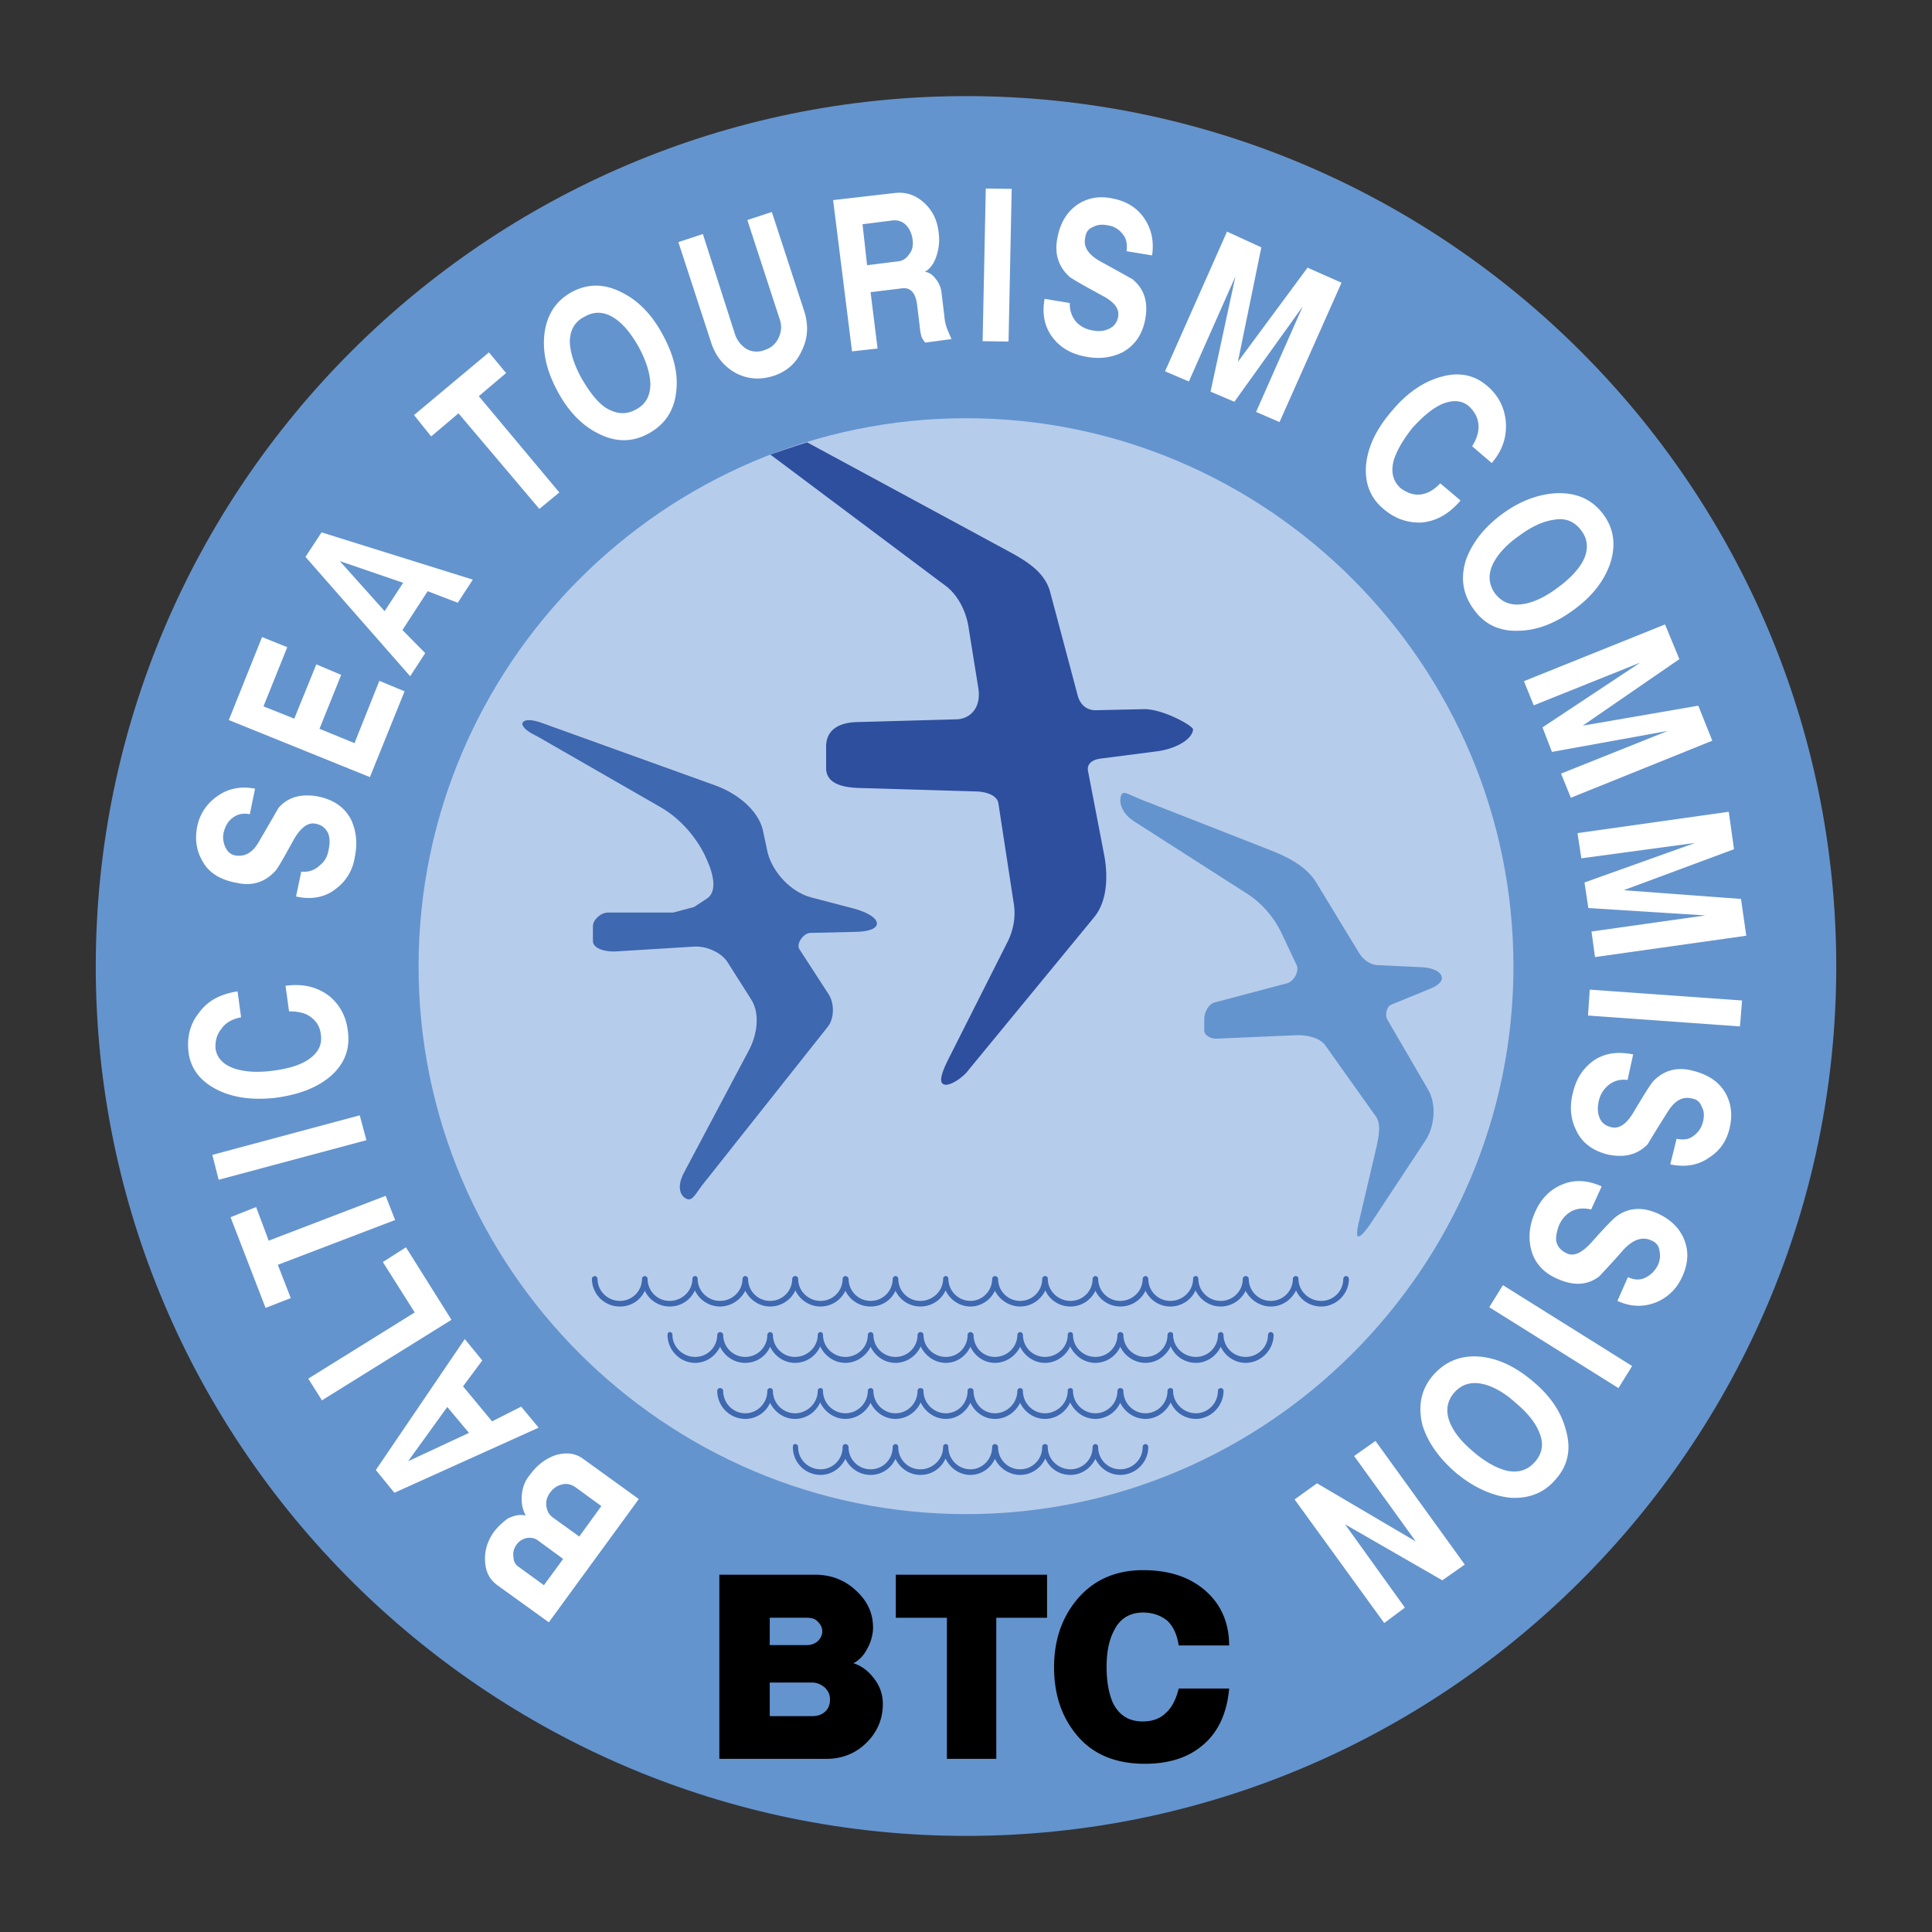
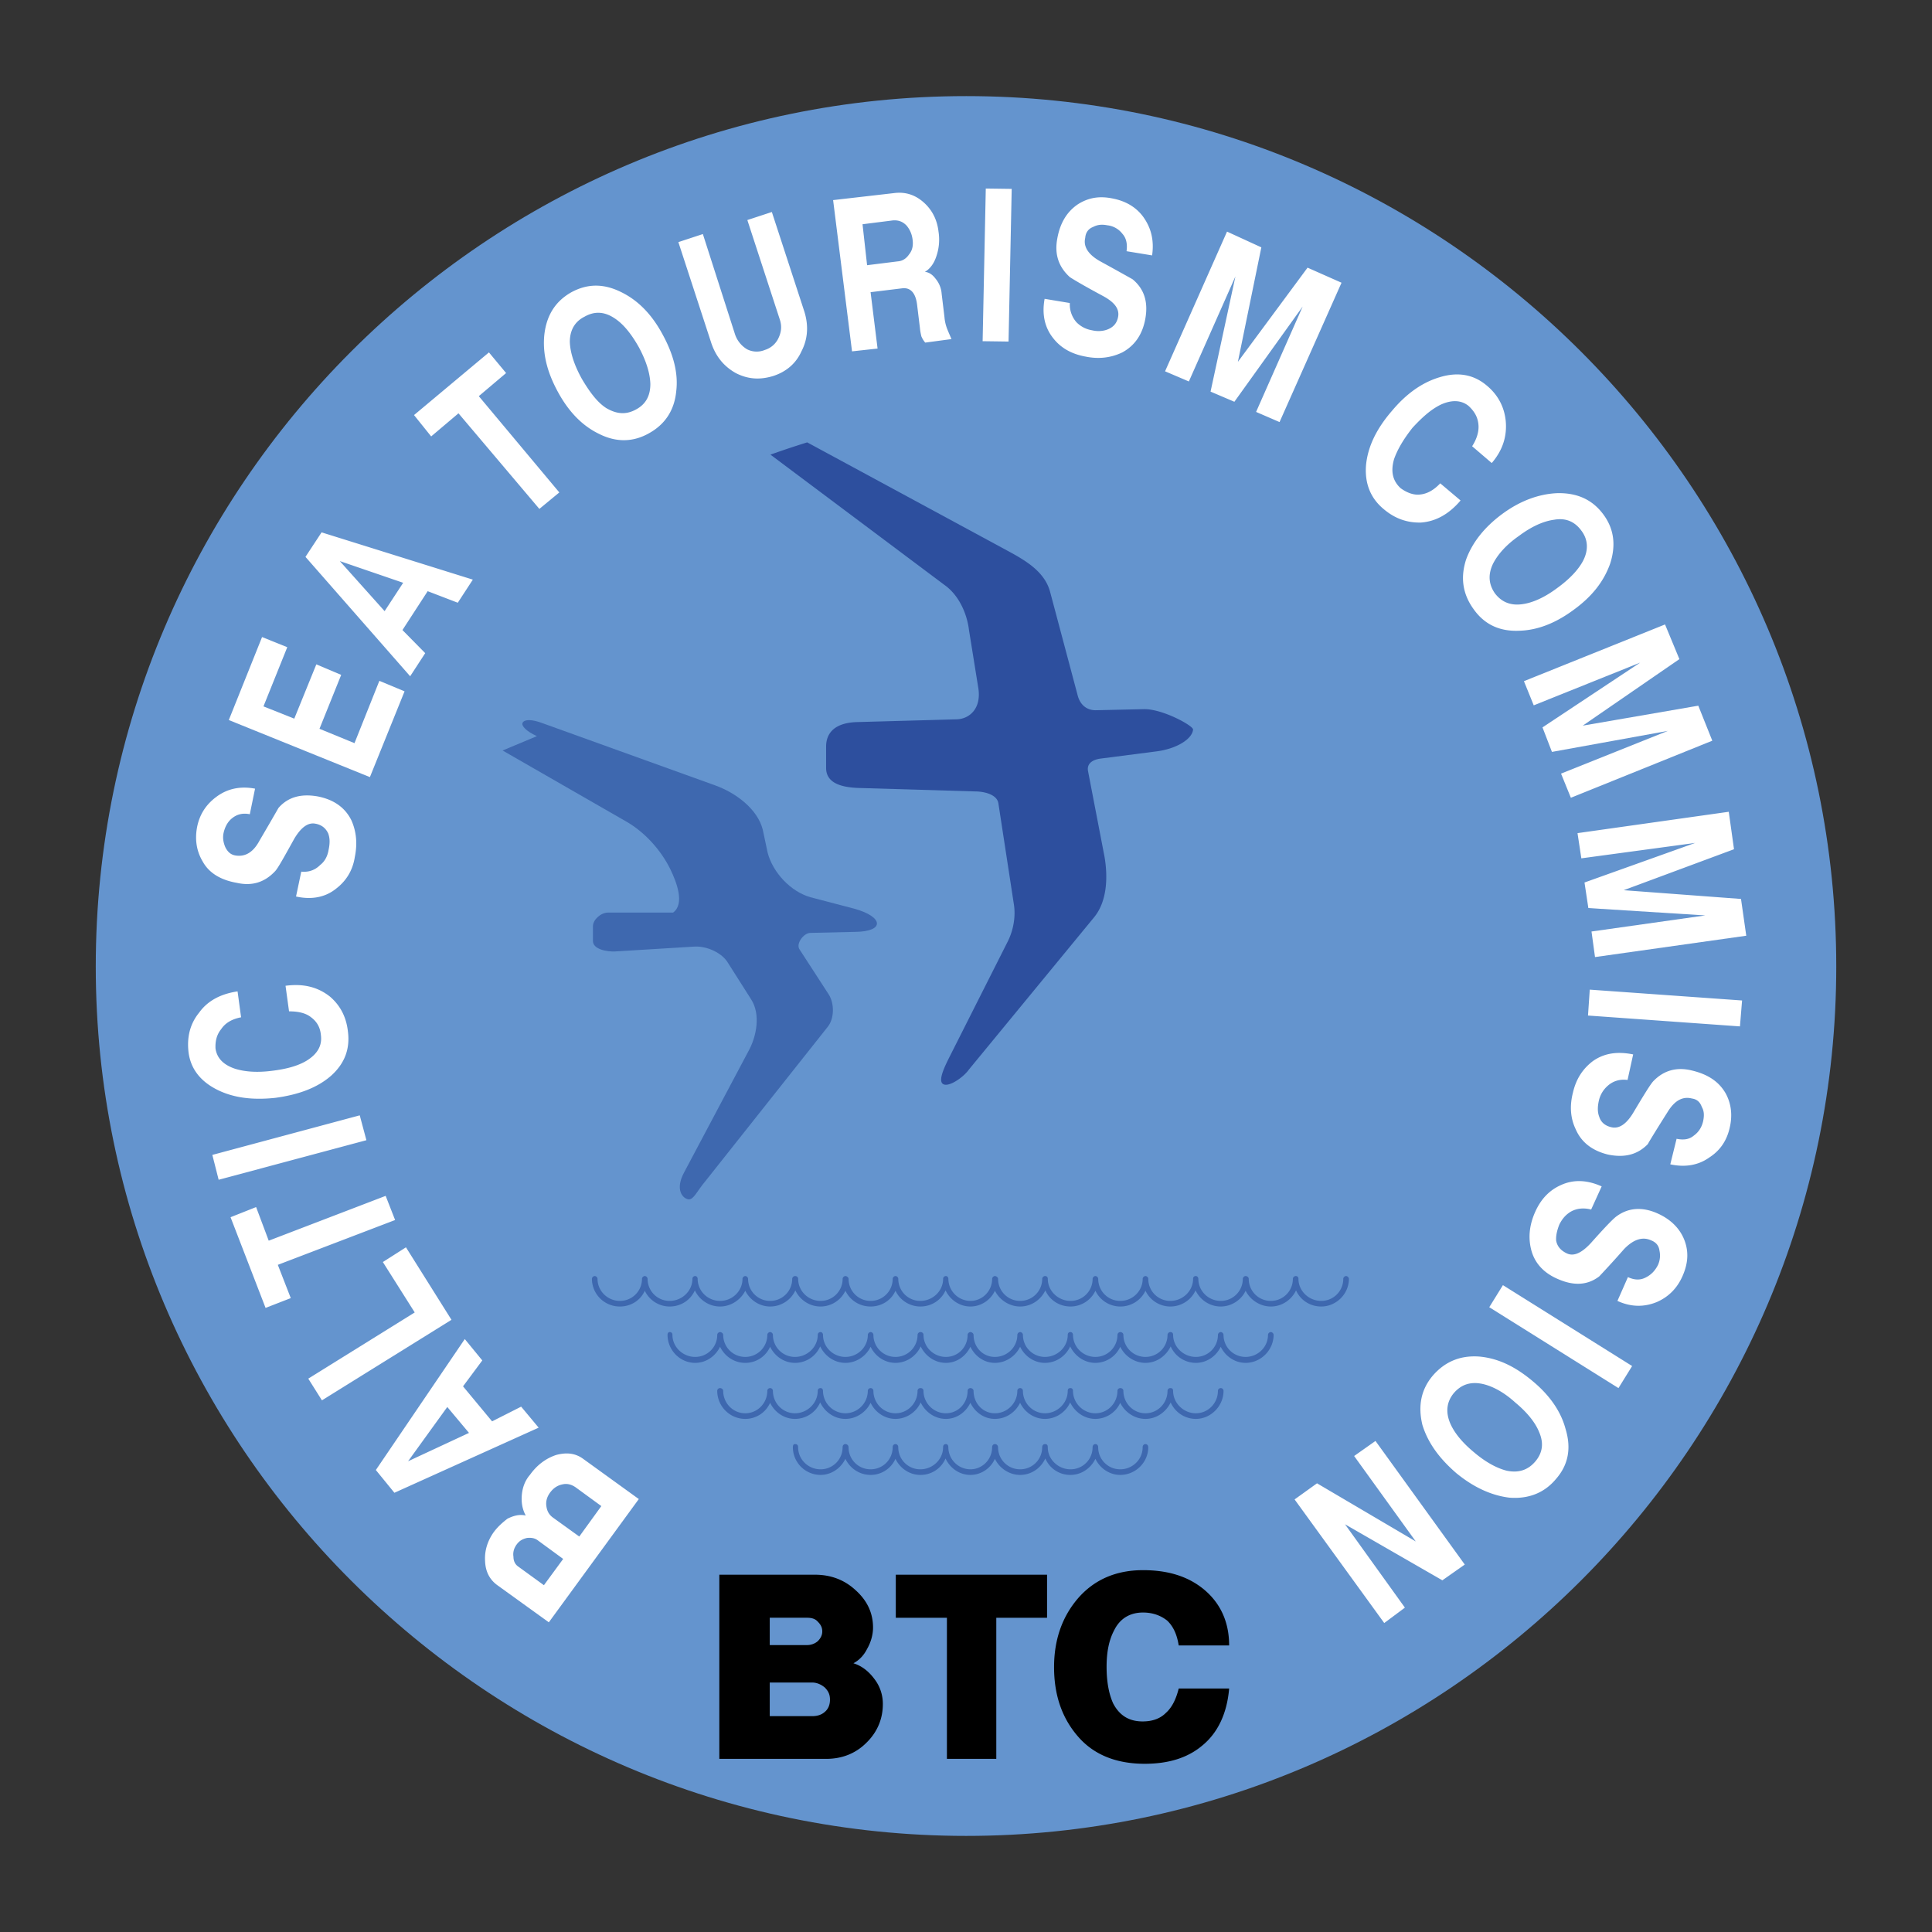
<svg xmlns="http://www.w3.org/2000/svg" width="2500" height="2500" viewBox="0 0 192.756 192.756">
  <rect x="0" y="0" width="192.756" height="192.756" fill="#333333" stroke="none" />
  <g fill-rule="evenodd" clip-rule="evenodd">
-     <path fill="#fff" fill-opacity="0" d="M0 0h192.756v192.756H0V0z" />
    <path d="M96.396 183.168c47.788 0 86.808-38.984 86.808-86.738 0-47.857-39.02-86.841-86.808-86.841-47.823 0-86.842 38.984-86.842 86.841-.001 47.754 39.019 86.738 86.842 86.738z" fill="#6494ce" />
-     <path d="M96.396 151.064c30.042 0 54.601-24.592 54.601-54.635 0-30.111-24.559-54.704-54.601-54.704-30.077 0-54.635 24.593-54.635 54.704 0 30.044 24.558 54.635 54.635 54.635z" fill="#b6cceb" />
    <path d="M114.281 144.078c-.141 0-.279.105-.279.314 0 1.223-1.014 2.201-2.236 2.201s-2.201-.979-2.201-2.201c0-.209-.139-.314-.279-.314-.139 0-.279.105-.279.314 0 1.223-.979 2.201-2.201 2.201s-2.27-.979-2.27-2.201c0-.209-.07-.314-.279-.314-.141 0-.279.105-.279.314 0 1.223-.979 2.201-2.201 2.201s-2.201-.979-2.201-2.201a.311.311 0 0 0-.314-.314c-.139 0-.279.105-.279.314 0 1.223-.979 2.201-2.166 2.201a2.215 2.215 0 0 1-2.201-2.201c0-.209-.104-.314-.244-.314-.175 0-.28.105-.28.314 0 1.223-1.047 2.201-2.271 2.201a2.192 2.192 0 0 1-2.201-2.201c0-.209-.14-.314-.28-.314-.139 0-.279.105-.279.314 0 1.223-.979 2.201-2.201 2.201s-2.2-.979-2.2-2.201a.312.312 0 0 0-.315-.314c-.14 0-.279.105-.279.314a2.192 2.192 0 0 1-2.201 2.201c-1.223 0-2.236-.979-2.236-2.201 0-.209-.105-.314-.314-.314-.14 0-.21.105-.21.314a2.766 2.766 0 0 0 2.76 2.76c1.083 0 2.026-.664 2.48-1.605.454.941 1.397 1.605 2.515 1.605s2.061-.664 2.48-1.605c.455.941 1.397 1.605 2.48 1.605a2.696 2.696 0 0 0 2.516-1.641c.454.977 1.396 1.641 2.48 1.641s2.027-.664 2.445-1.605c.455.941 1.432 1.605 2.516 1.605 1.117 0 2.061-.664 2.516-1.641a2.69 2.69 0 0 0 2.514 1.641c1.084 0 2.027-.664 2.48-1.605.455.941 1.398 1.605 2.48 1.605 1.537 0 2.795-1.258 2.795-2.76-.001-.208-.14-.314-.281-.314zM121.791 138.49a.275.275 0 0 0-.279.279c0 1.223-.979 2.234-2.201 2.234s-2.27-1.012-2.27-2.234c0-.176-.07-.279-.279-.279a.274.274 0 0 0-.279.279c0 1.223-.979 2.234-2.201 2.234s-2.201-1.012-2.201-2.234c0-.176-.139-.279-.314-.279a.275.275 0 0 0-.279.279c0 1.223-.979 2.234-2.201 2.234s-2.234-1.012-2.234-2.234c0-.176-.105-.279-.246-.279-.209 0-.279.104-.279.279 0 1.223-1.047 2.234-2.27 2.234s-2.201-1.012-2.201-2.234a.275.275 0 0 0-.279-.279.274.274 0 0 0-.279.279c0 1.223-1.014 2.234-2.236 2.234s-2.131-1.012-2.131-2.234c0-.176-.174-.279-.314-.279s-.28.104-.28.279c0 1.223-.943 2.234-2.166 2.234s-2.235-1.012-2.235-2.234c0-.176-.105-.279-.315-.279a.274.274 0 0 0-.279.279c0 1.223-.979 2.234-2.202 2.234-1.222 0-2.201-1.012-2.201-2.234 0-.176-.14-.279-.279-.279s-.279.104-.279.279a2.25 2.25 0 0 1-2.236 2.234 2.25 2.25 0 0 1-2.236-2.234c0-.176-.104-.279-.244-.279-.175 0-.28.104-.28.279 0 1.223-1.048 2.234-2.271 2.234s-2.201-1.012-2.201-2.234a.275.275 0 0 0-.28-.279c-.14 0-.28.104-.28.279 0 1.223-.978 2.234-2.2 2.234s-2.201-1.012-2.201-2.234c0-.176-.174-.279-.314-.279a.276.276 0 0 0-.28.279c0 1.502 1.223 2.795 2.795 2.795a2.704 2.704 0 0 0 2.48-1.607c.454.943 1.397 1.607 2.48 1.607a2.746 2.746 0 0 0 2.515-1.643c.454.943 1.397 1.643 2.515 1.643 1.083 0 2.061-.664 2.515-1.607.454.943 1.397 1.607 2.48 1.607 1.118 0 2.096-.699 2.516-1.643.454.943 1.397 1.643 2.515 1.643 1.083 0 1.991-.664 2.445-1.607.455.943 1.363 1.607 2.445 1.607 1.117 0 2.061-.664 2.516-1.607.453.943 1.396 1.607 2.48 1.607 1.117 0 2.096-.699 2.514-1.643.455.943 1.398 1.643 2.516 1.643a2.74 2.74 0 0 0 2.48-1.607c.455.943 1.434 1.607 2.516 1.607 1.117 0 2.061-.699 2.516-1.643a2.745 2.745 0 0 0 2.514 1.643c1.502 0 2.76-1.293 2.76-2.795a.277.277 0 0 0-.281-.279zM126.787 132.9a.298.298 0 0 0-.279.279c0 1.223-1.014 2.201-2.236 2.201s-2.201-.979-2.201-2.201a.298.298 0 0 0-.279-.279.3.3 0 0 0-.279.279c0 1.223-.979 2.201-2.201 2.201s-2.27-.979-2.27-2.201c0-.141-.07-.279-.279-.279a.298.298 0 0 0-.279.279c0 1.223-.979 2.201-2.201 2.201s-2.201-.979-2.201-2.201c0-.141-.139-.279-.314-.279a.3.3 0 0 0-.279.279c0 1.223-.979 2.201-2.201 2.201s-2.234-.979-2.234-2.201c0-.141-.105-.279-.246-.279-.209 0-.279.139-.279.279 0 1.223-1.047 2.201-2.27 2.201s-2.201-.979-2.201-2.201c0-.141-.141-.279-.279-.279a.298.298 0 0 0-.279.279c0 1.223-1.014 2.201-2.236 2.201s-2.131-.979-2.131-2.201c0-.141-.174-.279-.314-.279s-.28.139-.28.279c0 1.223-.943 2.201-2.166 2.201s-2.235-.979-2.235-2.201c0-.141-.105-.279-.315-.279a.3.3 0 0 0-.279.279 2.192 2.192 0 0 1-2.202 2.201 2.193 2.193 0 0 1-2.201-2.201c0-.141-.14-.279-.279-.279s-.279.139-.279.279c0 1.223-1.014 2.201-2.236 2.201-1.223 0-2.236-.979-2.236-2.201 0-.141-.104-.279-.244-.279a.275.275 0 0 0-.28.279c0 1.223-1.048 2.201-2.271 2.201s-2.201-.979-2.201-2.201c0-.141-.14-.279-.28-.279s-.28.139-.28.279c0 1.223-.978 2.201-2.2 2.201s-2.201-.979-2.201-2.201c0-.141-.174-.279-.314-.279-.139 0-.28.139-.28.279 0 1.223-.978 2.201-2.2 2.201s-2.271-.979-2.271-2.201c0-.141-.07-.279-.279-.279-.14 0-.209.139-.209.279 0 1.502 1.222 2.795 2.76 2.795 1.082 0 2.026-.664 2.48-1.607.454.943 1.397 1.607 2.515 1.607a2.704 2.704 0 0 0 2.48-1.607c.454.943 1.397 1.607 2.48 1.607a2.746 2.746 0 0 0 2.515-1.643c.454.943 1.397 1.643 2.515 1.643 1.083 0 2.061-.664 2.515-1.607.454.943 1.397 1.607 2.48 1.607 1.118 0 2.096-.699 2.516-1.643.454.943 1.397 1.643 2.515 1.643 1.083 0 1.991-.664 2.445-1.607.455.943 1.363 1.607 2.445 1.607 1.084 0 2.061-.664 2.516-1.607.453.943 1.396 1.607 2.48 1.607 1.117 0 2.096-.699 2.514-1.643.455.943 1.398 1.643 2.516 1.643a2.74 2.74 0 0 0 2.48-1.607c.455.943 1.434 1.607 2.516 1.607 1.117 0 2.061-.699 2.516-1.643a2.745 2.745 0 0 0 2.514 1.643c1.084 0 2.027-.664 2.48-1.607.455.943 1.398 1.607 2.48 1.607 1.537 0 2.795-1.293 2.795-2.795-.003-.14-.143-.279-.282-.279zM134.297 127.311c-.139 0-.279.141-.279.279 0 1.223-.979 2.201-2.201 2.201s-2.27-.979-2.27-2.201c0-.139-.07-.279-.279-.279-.141 0-.279.141-.279.279 0 1.223-.979 2.201-2.201 2.201s-2.201-.979-2.201-2.201c0-.139-.139-.279-.314-.279-.139 0-.279.141-.279.279 0 1.223-.979 2.201-2.201 2.201s-2.234-.979-2.234-2.201c0-.139-.105-.279-.246-.279-.209 0-.279.141-.279.279 0 1.223-1.047 2.201-2.27 2.201s-2.201-.979-2.201-2.201c0-.139-.139-.279-.279-.279s-.279.141-.279.279c0 1.223-1.014 2.201-2.236 2.201s-2.201-.979-2.201-2.201a.3.3 0 0 0-.279-.279c-.139 0-.279.141-.279.279 0 1.223-.979 2.201-2.201 2.201s-2.27-.979-2.27-2.201c0-.139-.07-.279-.279-.279-.141 0-.279.141-.279.279 0 1.223-.979 2.201-2.201 2.201s-2.201-.979-2.201-2.201c0-.139-.174-.279-.314-.279-.139 0-.279.141-.279.279 0 1.223-.979 2.201-2.166 2.201a2.215 2.215 0 0 1-2.201-2.201c0-.139-.104-.279-.244-.279a.276.276 0 0 0-.28.279c0 1.223-1.047 2.201-2.271 2.201a2.192 2.192 0 0 1-2.201-2.201c0-.139-.14-.279-.28-.279-.139 0-.279.141-.279.279 0 1.223-.979 2.201-2.201 2.201s-2.2-.979-2.2-2.201c0-.139-.175-.279-.315-.279s-.279.141-.279.279a2.192 2.192 0 0 1-2.201 2.201c-1.223 0-2.236-.979-2.236-2.201 0-.139-.105-.279-.314-.279-.14 0-.28.141-.28.279a2.192 2.192 0 0 1-2.201 2.201 2.193 2.193 0 0 1-2.201-2.201.3.3 0 0 0-.279-.279c-.14 0-.279.141-.279.279 0 1.223-1.013 2.201-2.236 2.201-1.223 0-2.236-.979-2.236-2.201 0-.139-.104-.279-.244-.279a.276.276 0 0 0-.28.279c0 1.223-1.048 2.201-2.271 2.201a2.193 2.193 0 0 1-2.201-2.201c0-.139-.14-.279-.279-.279s-.28.141-.28.279c0 1.223-.978 2.201-2.2 2.201s-2.236-.979-2.236-2.201c0-.139-.14-.279-.28-.279-.139 0-.279.141-.279.279a2.773 2.773 0 0 0 2.795 2.76c1.118 0 2.061-.629 2.48-1.572a2.747 2.747 0 0 0 2.48 1.572c1.153 0 2.096-.664 2.515-1.607.454.943 1.397 1.607 2.515 1.607 1.083 0 2.061-.664 2.515-1.572.454.908 1.397 1.572 2.48 1.572 1.118 0 2.096-.664 2.516-1.607.454.943 1.397 1.607 2.515 1.607a2.748 2.748 0 0 0 2.48-1.572c.454.943 1.397 1.572 2.515 1.572s2.061-.629 2.48-1.572a2.75 2.75 0 0 0 2.48 1.572c1.153 0 2.096-.664 2.516-1.607.454.943 1.396 1.607 2.48 1.607s2.027-.664 2.445-1.572c.455.908 1.432 1.572 2.516 1.572 1.117 0 2.061-.664 2.516-1.607.418.943 1.361 1.607 2.514 1.607a2.746 2.746 0 0 0 2.48-1.572 2.75 2.75 0 0 0 2.48 1.572 2.765 2.765 0 0 0 2.516-1.572 2.746 2.746 0 0 0 2.48 1.572c1.117 0 2.096-.664 2.514-1.607.455.943 1.398 1.607 2.516 1.607 1.084 0 2.062-.664 2.48-1.572.455.908 1.432 1.572 2.516 1.572 1.117 0 2.061-.664 2.516-1.607.418.943 1.361 1.607 2.514 1.607 1.502 0 2.76-1.256 2.76-2.76-.005-.139-.143-.279-.284-.279z" fill="#3e68af" />
    <path d="M76.868 45.359a91.032 91.032 0 0 1 3.667-1.223l20.017 10.829c1.816.979 3.703 2.096 4.227 4.122l2.725 10.235c.244 1.013.943 1.572 1.887 1.537l4.682-.105c1.852-.07 4.959 1.642 4.959 2.026-.07.943-1.641 1.956-3.771 2.201l-5.416.699c-.873.104-1.432.524-1.291 1.257l1.641 8.524c.35 2.025.281 4.506-1.082 6.112l-12.437 15.126c-.559.803-2.096 1.852-2.62 1.432-.489-.385.28-1.887.698-2.725l5.799-11.493c.559-1.118.803-2.515.594-3.738L99.61 80.149c-.141-.908-1.467-1.188-2.307-1.188l-11.737-.349c-1.571-.07-3.144-.454-3.144-1.991v-2.13c0-1.293.769-2.341 2.97-2.446l10.061-.279c1.222-.035 2.446-1.013 2.167-3.039l-.944-5.869c-.209-1.712-1.047-3.494-2.41-4.471L76.868 45.359z" fill="#2d4f9e" />
    <path d="M113.129 81.934c-1.643-1.083-1.434-2.446-1.188-2.725.279-.314.732.14 2.619.839l12.121 4.75c1.713.665 3.562 1.572 4.576 3.144l4.332 7.126c.35.593 1.014 1.152 1.781 1.223l4.541.209c1.188.07 1.852.525 1.922.943.141.42-.314.908-1.363 1.293l-3.668 1.502c-.453.176-.627 1.014-.418 1.432l4.086 7.021c.875 1.467.664 3.633-.209 5.031l-5.555 8.418c-.559.803-.941 1.223-1.188 1.223-.174-.035-.174-.523.07-1.502l1.781-7.58c.176-.943.455-2.096-.104-2.9l-4.996-7.021c-.559-.838-1.816-1.082-2.795-1.082l-8.104.35c-.455.035-1.223-.279-1.223-.803v-1.154c0-.629.383-1.432.977-1.641l7.268-1.922c.697-.174 1.256-1.223.977-1.816l-1.57-3.319c-.699-1.432-1.852-2.794-3.215-3.703l-11.455-7.336z" fill="#6494ce" />
-     <path d="M53.568 73.445c-1.083-.489-1.572-1.048-1.432-1.328.174-.349.873-.384 1.991.035l17.257 6.218c2.026.733 4.192 2.34 4.716 4.401l.489 2.306c.523 1.991 2.305 3.877 4.261 4.437l4.401 1.152c2.899.804 3.04 2.271.105 2.306l-4.506.104c-.664 0-1.467 1.083-1.083 1.642l2.899 4.471c.594.908.594 2.445-.105 3.285l-12.156 15.334c-.908 1.084-1.188 1.887-1.712 1.852-.559-.07-1.397-.943-.419-2.725l6.393-12.051c.838-1.502 1.223-3.703.279-5.17l-2.306-3.633c-.594-1.014-2.061-1.677-3.283-1.643l-8 .489c-.803.035-2.2-.209-2.2-1.048v-1.467c0-.664.803-1.363 1.502-1.363h6.497l2.096-.559 1.328-.873c1.188-.874.349-3.039-.28-4.332-.908-1.852-2.48-3.633-4.332-4.716l-12.4-7.124z" fill="#3e68af" />
+     <path d="M53.568 73.445c-1.083-.489-1.572-1.048-1.432-1.328.174-.349.873-.384 1.991.035l17.257 6.218c2.026.733 4.192 2.34 4.716 4.401l.489 2.306c.523 1.991 2.305 3.877 4.261 4.437l4.401 1.152c2.899.804 3.04 2.271.105 2.306l-4.506.104c-.664 0-1.467 1.083-1.083 1.642l2.899 4.471c.594.908.594 2.445-.105 3.285l-12.156 15.334c-.908 1.084-1.188 1.887-1.712 1.852-.559-.07-1.397-.943-.419-2.725l6.393-12.051c.838-1.502 1.223-3.703.279-5.17l-2.306-3.633c-.594-1.014-2.061-1.677-3.283-1.643l-8 .489c-.803.035-2.2-.209-2.2-1.048v-1.467c0-.664.803-1.363 1.502-1.363h6.497c1.188-.874.349-3.039-.28-4.332-.908-1.852-2.48-3.633-4.332-4.716l-12.4-7.124z" fill="#3e68af" />
    <path d="M58.179 145.547c-.769-.561-1.642-.664-2.69-.385-1.048.35-1.921 1.012-2.62 1.99-.489.559-.733 1.258-.803 1.957-.07.768.035 1.432.384 2.096-.594-.141-1.188 0-1.817.314-.454.35-.943.768-1.362 1.328-.629.873-.943 1.885-.874 2.898.035 1.049.454 1.852 1.223 2.41l5.136 3.703 8.978-12.297-5.555-4.014zm-3.912 12.609l-2.55-1.852c-.315-.209-.489-.559-.489-.979-.07-.418.035-.838.314-1.223.28-.383.594-.559 1.048-.662.419-.035.769 0 1.118.279l2.48 1.816-1.921 2.621zm.908-6.742c-.384-.279-.594-.629-.664-1.152-.07-.488.07-.943.384-1.363.315-.418.699-.697 1.223-.803.454-.105.873 0 1.292.279l2.585 1.887-2.2 3.039-2.62-1.887zM51.996 140.342l-2.9 1.467-2.899-3.494 1.921-2.584-1.747-2.133-8.873 13.066 1.852 2.27 14.392-6.496-1.746-2.096zm-11.283 5.449l3.913-5.416 2.166 2.586-6.079 2.83zM32.12 139.713l-1.363-2.166 10.62-6.604-3.179-5.029 2.305-1.469 4.541 7.233-12.924 8.035zM26.496 130.49l2.514-.978-1.292-3.319 11.702-4.472-.943-2.41-11.667 4.472-1.258-3.353-2.55 1.011 3.494 9.049zM21.815 117.705l-.63-2.48 14.707-3.948.664 2.481-14.741 3.947zM34.705 102.857c.244 1.783-.314 3.25-1.677 4.473-1.362 1.188-3.214 1.887-5.554 2.201-2.271.244-4.192 0-5.799-.805-1.677-.838-2.655-2.096-2.864-3.738-.175-1.502.14-2.828 1.048-3.947.873-1.223 2.201-1.887 3.843-2.131l.35 2.586c-.909.174-1.572.559-1.991 1.188-.454.559-.594 1.223-.56 1.922.14.977.804 1.641 1.957 2.025 1.013.314 2.235.385 3.633.209 1.467-.174 2.62-.488 3.493-1.012 1.083-.664 1.571-1.502 1.432-2.551-.07-.803-.419-1.361-.978-1.781-.524-.42-1.258-.594-2.201-.594l-.35-2.551c1.816-.244 3.249.141 4.437 1.084.977.838 1.606 1.956 1.781 3.422zM29.535 89.444l.523-2.48c.733.07 1.362-.14 1.887-.664.454-.35.734-.874.838-1.502.14-.664.14-1.152-.035-1.642-.244-.524-.664-.873-1.292-.978-.733-.141-1.432.384-2.096 1.502-1.048 1.886-1.642 2.97-1.922 3.249-1.013 1.083-2.271 1.502-3.807 1.153-1.607-.279-2.76-.978-3.389-2.096-.628-1.048-.803-2.166-.593-3.389.244-1.327.908-2.34 1.956-3.109 1.083-.803 2.375-1.083 3.842-.803l-.524 2.55c-.699-.14-1.258 0-1.747.384-.454.349-.734.873-.874 1.502-.104.524 0 .978.175 1.397.245.489.559.769 1.048.838.943.14 1.747-.314 2.375-1.502a314.02 314.02 0 0 0 1.886-3.249c.943-1.083 2.236-1.432 3.878-1.153 1.642.314 2.759 1.118 3.388 2.375.489 1.083.629 2.306.349 3.668-.209 1.362-.873 2.41-1.886 3.179-1.046.84-2.409 1.119-3.98.77zM22.828 71.838l3.318-8.279 2.515 1.013-2.375 5.904 3.074 1.223 2.2-5.415 2.481 1.048-2.166 5.379 3.493 1.433 2.481-6.218 2.514 1.048-3.458 8.558-14.077-5.694zM32.084 53.114l-1.607 2.445 10.445 11.912 1.502-2.306-2.271-2.305 2.516-3.877 3.004 1.152 1.502-2.305-15.091-4.716zm6.289 7.86l-4.472-4.995 6.323 2.166-1.851 2.829zM41.307 41.412l7.475-6.253 1.712 2.061-2.724 2.305 8.034 9.606-1.991 1.643-8.07-9.537-2.725 2.305-1.711-2.13zM66.074 33.307c-1.083-1.991-2.445-3.354-4.087-4.157-1.747-.873-3.389-.873-5.03.035-1.572.908-2.445 2.306-2.654 4.262-.175 1.852.279 3.668 1.362 5.659 1.083 1.991 2.445 3.389 4.122 4.192 1.676.838 3.353.838 4.96-.07 1.642-.908 2.55-2.34 2.725-4.227.209-1.781-.28-3.668-1.398-5.694zm-2.62 7.546c-1.013.559-1.956.454-2.969-.14-.874-.559-1.642-1.572-2.445-2.934-.769-1.397-1.153-2.62-1.188-3.668 0-1.153.489-2.026 1.467-2.515.979-.559 1.956-.524 2.969.14.874.559 1.677 1.537 2.446 2.899.733 1.362 1.117 2.585 1.152 3.668 0 1.188-.454 2.026-1.432 2.55zM67.681 24.155l2.444-.804 3.215 10.026a2.765 2.765 0 0 0 1.188 1.468 2.116 2.116 0 0 0 1.781.069 2.21 2.21 0 0 0 1.328-1.118c.314-.629.385-1.223.175-1.886l-3.249-9.956 2.445-.803 3.249 9.956c.419 1.362.349 2.69-.28 3.913-.559 1.257-1.537 2.061-2.794 2.48-1.328.419-2.551.35-3.773-.279-1.188-.664-2.026-1.676-2.48-3.109l-3.249-9.957zM94.474 32.749a4.188 4.188 0 0 1-.245-1.118l-.279-2.306a2.642 2.642 0 0 0-.594-1.502c-.314-.419-.664-.664-1.083-.698.489-.28.908-.804 1.153-1.572a5.102 5.102 0 0 0 .209-2.445c-.139-1.223-.664-2.201-1.501-2.935-.874-.769-1.852-1.048-2.935-.908l-6.079.699 1.887 15.091 2.549-.28-.698-5.625 3.144-.384c.838-.105 1.362.454 1.502 1.677l.28 2.306c.035.384.104.628.14.804.104.244.21.419.384.628l2.62-.35c-.175-.419-.349-.803-.454-1.082zm-3.772-7.372c-.279.419-.663.664-1.118.699l-3.074.384-.455-4.087 3.039-.385c.524-.035.944.105 1.328.489.314.35.559.839.628 1.433.071.524.001 1.048-.348 1.467zM98.352 18.81l2.586.035-.315 15.231-2.586-.035.315-15.231zM104.221 29.814l2.516.419a2.687 2.687 0 0 0 .664 1.92c.418.42.941.7 1.57.804.594.14 1.154.07 1.572-.104.594-.245.908-.664 1.014-1.258.139-.804-.385-1.467-1.572-2.096-1.887-1.013-2.934-1.642-3.248-1.852-1.119-1.013-1.537-2.271-1.258-3.807.279-1.607.979-2.725 2.061-3.458 1.047-.664 2.131-.839 3.389-.594 1.328.244 2.375.838 3.109 1.816.838 1.152 1.117 2.41.908 3.877l-2.551-.419c.105-.733-.035-1.327-.42-1.746a2.193 2.193 0 0 0-1.5-.839c-.525-.104-.979-.07-1.434.175-.455.175-.732.559-.768 1.083-.211.873.312 1.677 1.502 2.34a288.254 288.254 0 0 1 3.213 1.782c1.152.943 1.572 2.235 1.293 3.877-.279 1.642-1.082 2.76-2.307 3.424-1.082.523-2.305.698-3.666.419-1.363-.245-2.447-.839-3.215-1.817-.872-1.081-1.152-2.409-.872-3.946zM122.42 23.107l3.424 1.572-2.34 11.423 6.951-9.397 3.389 1.502-6.184 13.903-2.34-1.013 4.647-10.514-6.813 9.501-2.377-1.013 2.481-11.492-4.645 10.479-2.375-1.013 6.182-13.938zM138.07 50.809c-1.363-1.118-1.922-2.62-1.781-4.401.174-1.817 1.012-3.598 2.584-5.415 1.434-1.712 3.004-2.829 4.752-3.354 1.816-.559 3.389-.28 4.68.803 1.154.944 1.783 2.166 1.922 3.563.141 1.537-.314 2.935-1.396 4.192l-1.957-1.677c.455-.699.699-1.467.629-2.166-.07-.769-.42-1.328-.979-1.852-.732-.594-1.676-.628-2.76-.14-1.012.489-1.887 1.292-2.83 2.306-.941 1.188-1.535 2.236-1.85 3.144-.35 1.223-.141 2.166.662 2.899.629.454 1.293.699 1.922.629.734-.069 1.398-.454 2.025-1.118l2.027 1.711c-1.152 1.362-2.48 2.096-3.947 2.201-1.363.037-2.585-.383-3.703-1.325zM159.973 51.333c-1.082-1.467-2.584-2.166-4.576-2.131-1.816.07-3.668.733-5.449 2.026-1.816 1.327-3.039 2.864-3.668 4.576-.594 1.817-.35 3.458.734 4.96 1.082 1.537 2.584 2.236 4.506 2.166 1.781-.035 3.598-.699 5.449-2.061 1.887-1.362 3.039-2.865 3.668-4.611.593-1.817.42-3.458-.664-4.925zm-2.026 4.611c-.455.873-1.328 1.816-2.586 2.725-1.258.943-2.445 1.467-3.457 1.606-1.189.175-2.098-.209-2.76-1.082-.629-.909-.699-1.887-.176-2.97.49-.943 1.328-1.887 2.586-2.76 1.256-.943 2.445-1.467 3.492-1.607 1.152-.209 2.062.175 2.725 1.083.665.874.735 1.922.176 3.005zM166.121 62.301l1.432 3.459-9.641 6.637 11.527-1.991 1.397 3.493-14.111 5.694-.979-2.41 10.654-4.262-11.562 2.096-.943-2.446 9.746-6.462-10.62 4.262-.978-2.411 14.078-5.659zM172.479 80.991l.523 3.737-11.004 4.087 11.703.873.524 3.669-15.09 2.13-.35-2.55 11.354-1.606-11.668-.734-.385-2.55 11.039-3.947-11.354 1.536-.382-2.514 15.09-2.131zM173.807 99.818l-.211 2.586-15.16-1.084.175-2.584 15.196 1.082zM162.941 105.199l-.559 2.549c-.768-.104-1.432.105-1.955.561a2.77 2.77 0 0 0-.908 1.502c-.141.629-.141 1.152.035 1.605.174.559.592.908 1.221 1.049.734.174 1.469-.279 2.166-1.432 1.084-1.816 1.748-2.9 2.027-3.18 1.012-1.047 2.305-1.432 3.842-1.047 1.607.383 2.689 1.117 3.354 2.27.559 1.014.699 2.166.42 3.389-.279 1.293-.943 2.305-2.027 3.004-1.117.803-2.445 1.014-3.912.697l.629-2.549c.699.141 1.258.07 1.713-.314.488-.35.803-.838.941-1.467.105-.523.105-.979-.139-1.396-.174-.49-.488-.77-.979-.84-.943-.244-1.746.211-2.445 1.363-1.326 2.096-1.955 3.145-1.955 3.178-1.014 1.049-2.307 1.398-3.982 1.049-1.572-.385-2.656-1.223-3.215-2.516-.523-1.082-.629-2.305-.279-3.668.314-1.361.979-2.375 1.992-3.143 1.152-.804 2.445-.978 4.015-.664zM159.799 118.367l-1.049 2.307c-.699-.176-1.396-.141-2.025.209-.525.314-.873.734-1.152 1.293-.246.629-.35 1.152-.314 1.607.104.559.453.977 1.047 1.258.699.35 1.502-.035 2.41-1.014 1.398-1.572 2.236-2.445 2.586-2.689 1.152-.84 2.516-.943 3.982-.314s2.41 1.641 2.828 2.863c.385 1.119.281 2.236-.244 3.424-.523 1.188-1.361 2.061-2.549 2.586-1.258.523-2.586.523-3.947-.105l1.047-2.375c.664.314 1.258.314 1.781.035.559-.279.943-.699 1.223-1.258.211-.49.244-.943.141-1.434-.07-.523-.385-.838-.838-1.012-.838-.385-1.748-.105-2.691.873a104.182 104.182 0 0 1-2.479 2.725c-1.189.908-2.551.943-4.088.279-1.502-.629-2.41-1.676-2.725-3.039-.279-1.188-.141-2.41.42-3.668.559-1.258 1.396-2.166 2.584-2.689 1.222-.559 2.585-.524 4.052.138zM162.838 136.289l-12.891-8.07-1.363 2.201 12.891 8.07 1.363-2.201zM156.199 142.576c-.453-1.711-1.535-3.318-3.248-4.75-1.781-1.502-3.492-2.307-5.344-2.48-1.887-.141-3.424.488-4.646 1.887-1.188 1.396-1.502 3.039-1.049 4.926.525 1.711 1.607 3.283 3.389 4.82 1.746 1.432 3.529 2.234 5.311 2.445 1.922.139 3.492-.49 4.646-1.887 1.187-1.363 1.537-3.004.941-4.961zm-3.004 3.215c-.732.873-1.676 1.188-2.863.943-.979-.246-2.096-.84-3.285-1.852-1.223-1.014-2.025-2.027-2.41-3.004-.418-1.084-.277-2.062.42-2.9.734-.838 1.643-1.152 2.83-.908.979.209 2.131.803 3.283 1.852 1.223 1.014 2.025 2.025 2.41 3.004.455 1.082.315 2.027-.385 2.865zM146.141 156.096l-8.909-12.332-2.13 1.502 6.148 8.523-9.852-5.799-2.236 1.608 8.943 12.332 2.061-1.537-5.973-8.315 9.711 5.59 2.237-1.572z" fill="#fff" />
    <path d="M71.768 175.482v-18.373h9.537c1.607 0 2.969.523 4.087 1.57 1.118 1.014 1.711 2.236 1.711 3.703 0 .699-.209 1.467-.593 2.131-.35.699-.839 1.152-1.363 1.432.803.246 1.502.77 2.096 1.572a4.04 4.04 0 0 1 .838 2.516c0 1.467-.56 2.795-1.642 3.844-1.083 1.082-2.445 1.605-4.018 1.605H71.768zm5.03-14.078v2.725h3.703a1.64 1.64 0 0 0 1.083-.383c.28-.279.454-.594.454-.979 0-.42-.174-.699-.454-.979-.279-.314-.664-.385-1.083-.385h-3.703v.001zm0 6.463v3.354h4.227c.524 0 .943-.139 1.258-.418.384-.314.524-.77.524-1.223 0-.49-.14-.84-.524-1.223-.384-.314-.804-.49-1.258-.49h-4.227zm17.676 7.615v-14.078h-5.1v-4.295h15.091v4.295H99.4v14.078h-4.926zm19.737.491c-2.795 0-5.029-.873-6.602-2.656-1.607-1.816-2.445-4.121-2.445-6.986 0-2.725.803-4.994 2.34-6.811 1.643-1.922 3.844-2.865 6.533-2.865 2.445 0 4.471.594 6.078 1.922 1.676 1.396 2.516 3.283 2.516 5.588H117.6c-.176-1.117-.559-1.92-1.152-2.48-.664-.523-1.467-.803-2.41-.803-1.258 0-2.271.559-2.865 1.746-.523.979-.768 2.166-.768 3.668 0 1.539.244 2.76.662 3.668.629 1.188 1.572 1.783 2.936 1.783.979 0 1.746-.281 2.305-.84.594-.523 1.014-1.326 1.293-2.445h5.031c-.211 2.48-1.119 4.438-2.727 5.73-1.432 1.187-3.319 1.781-5.694 1.781z" />
  </g>
</svg>